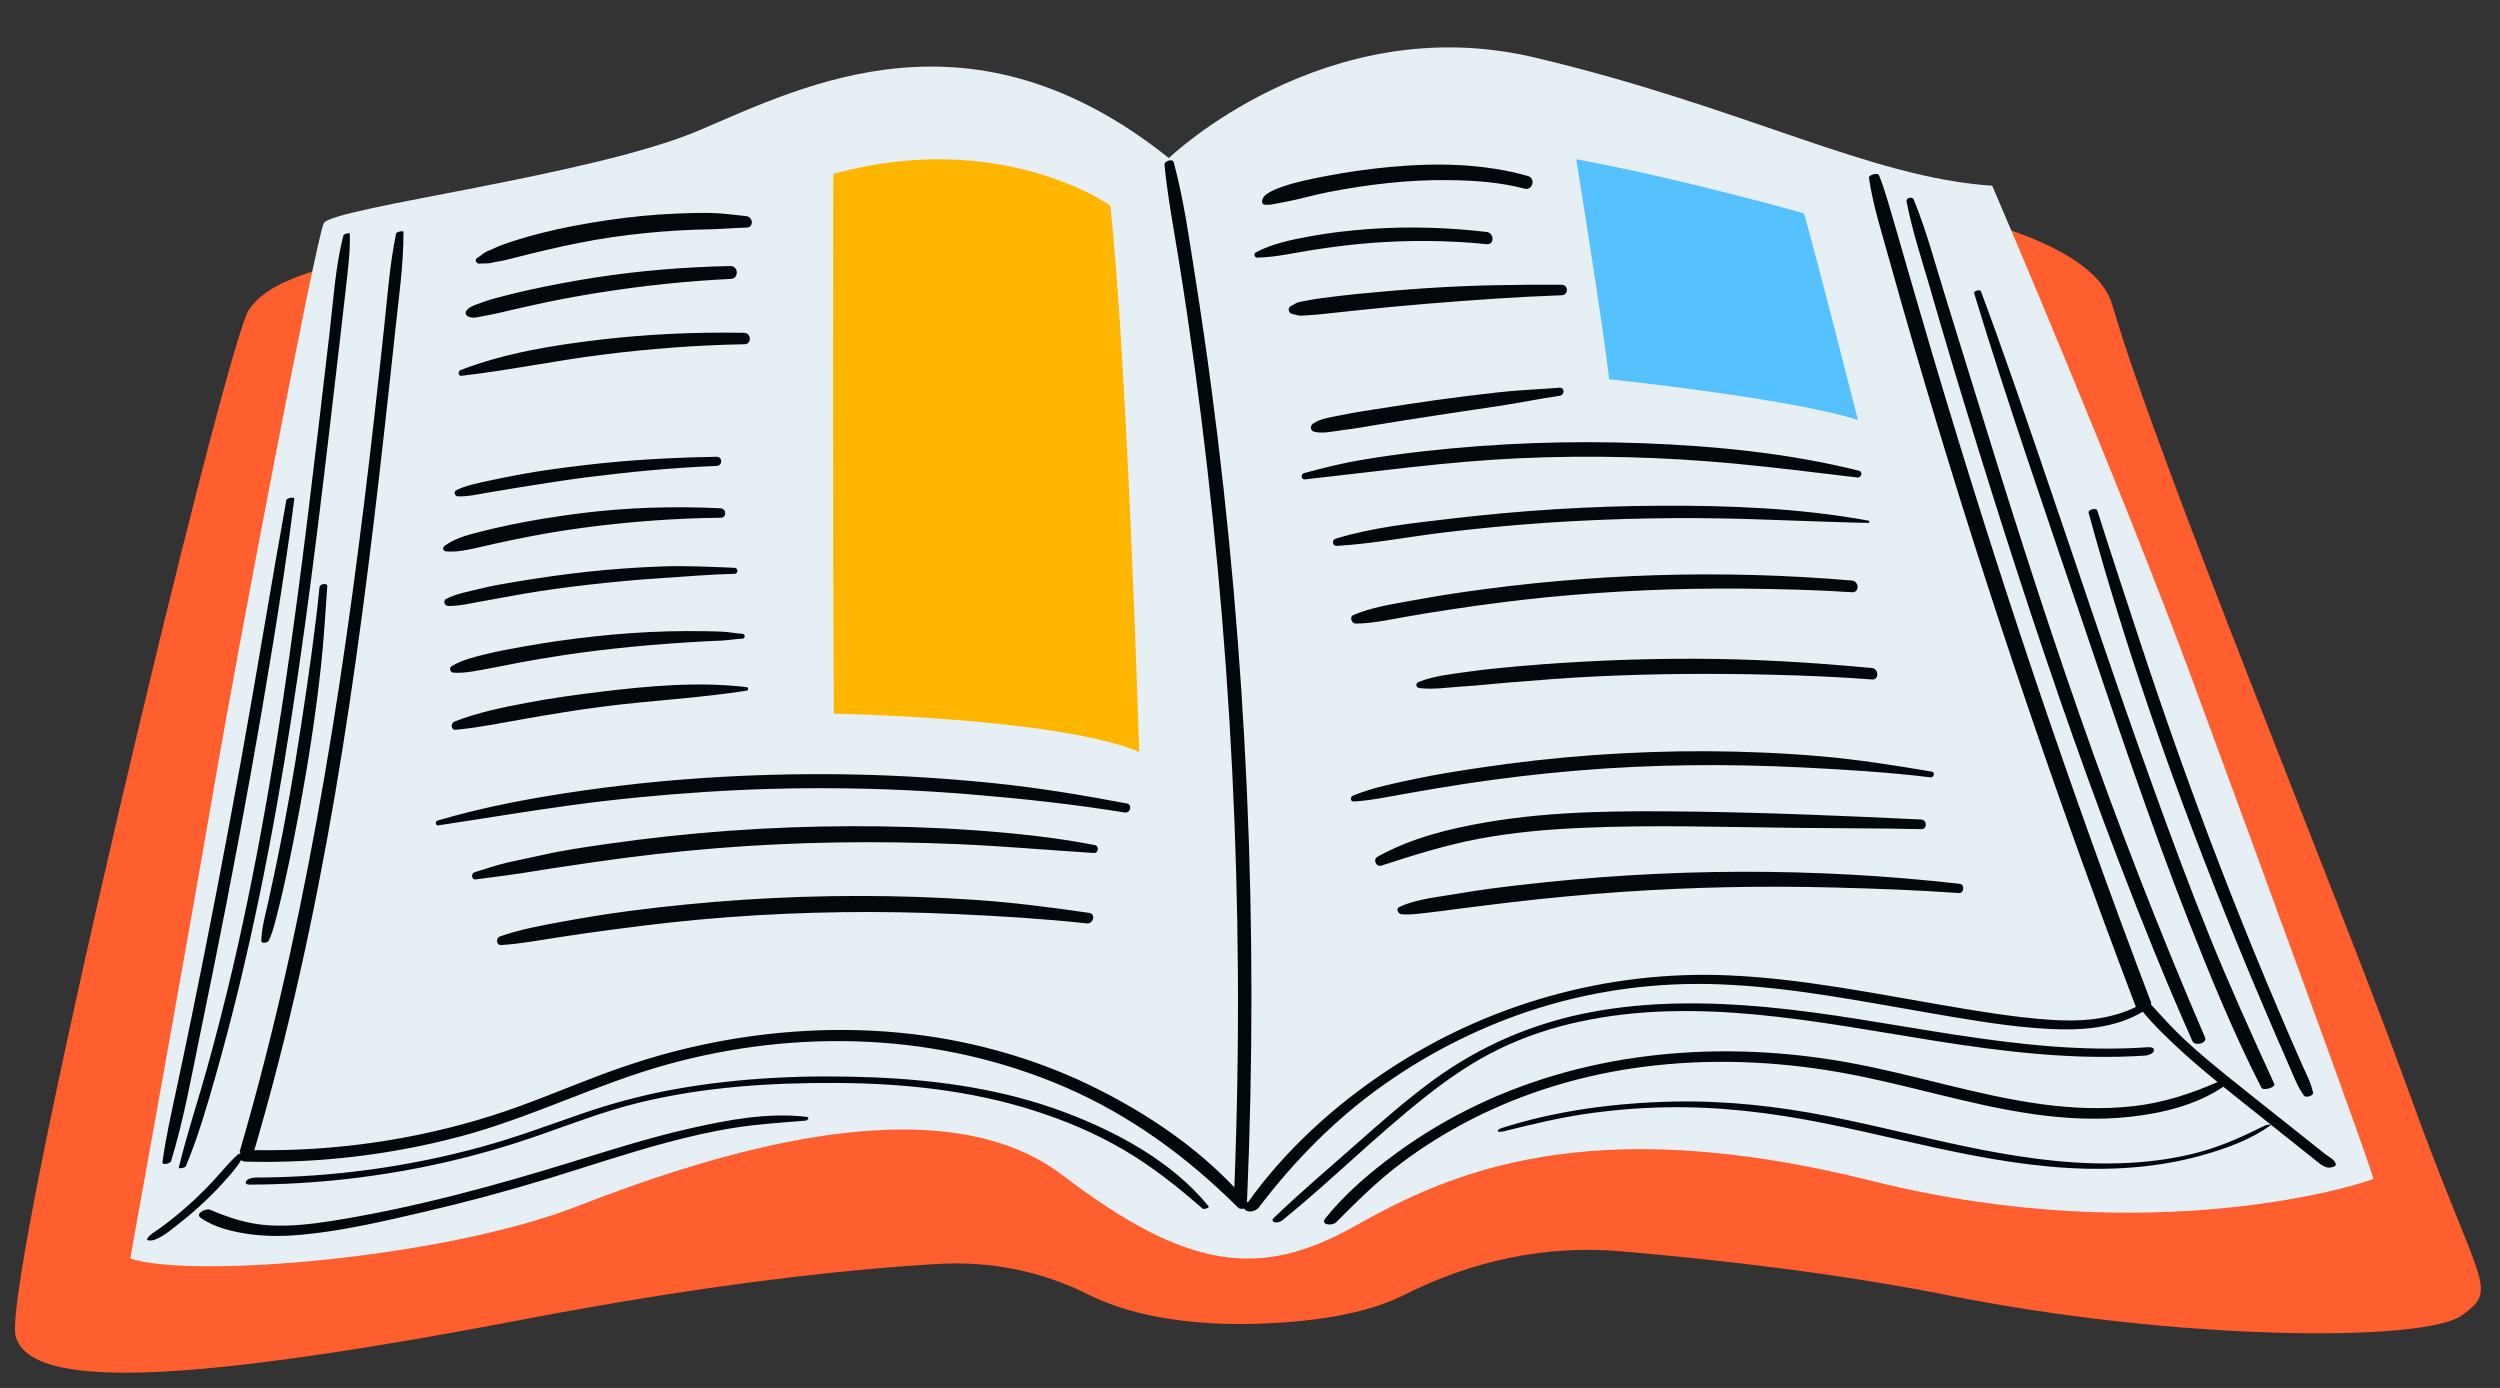
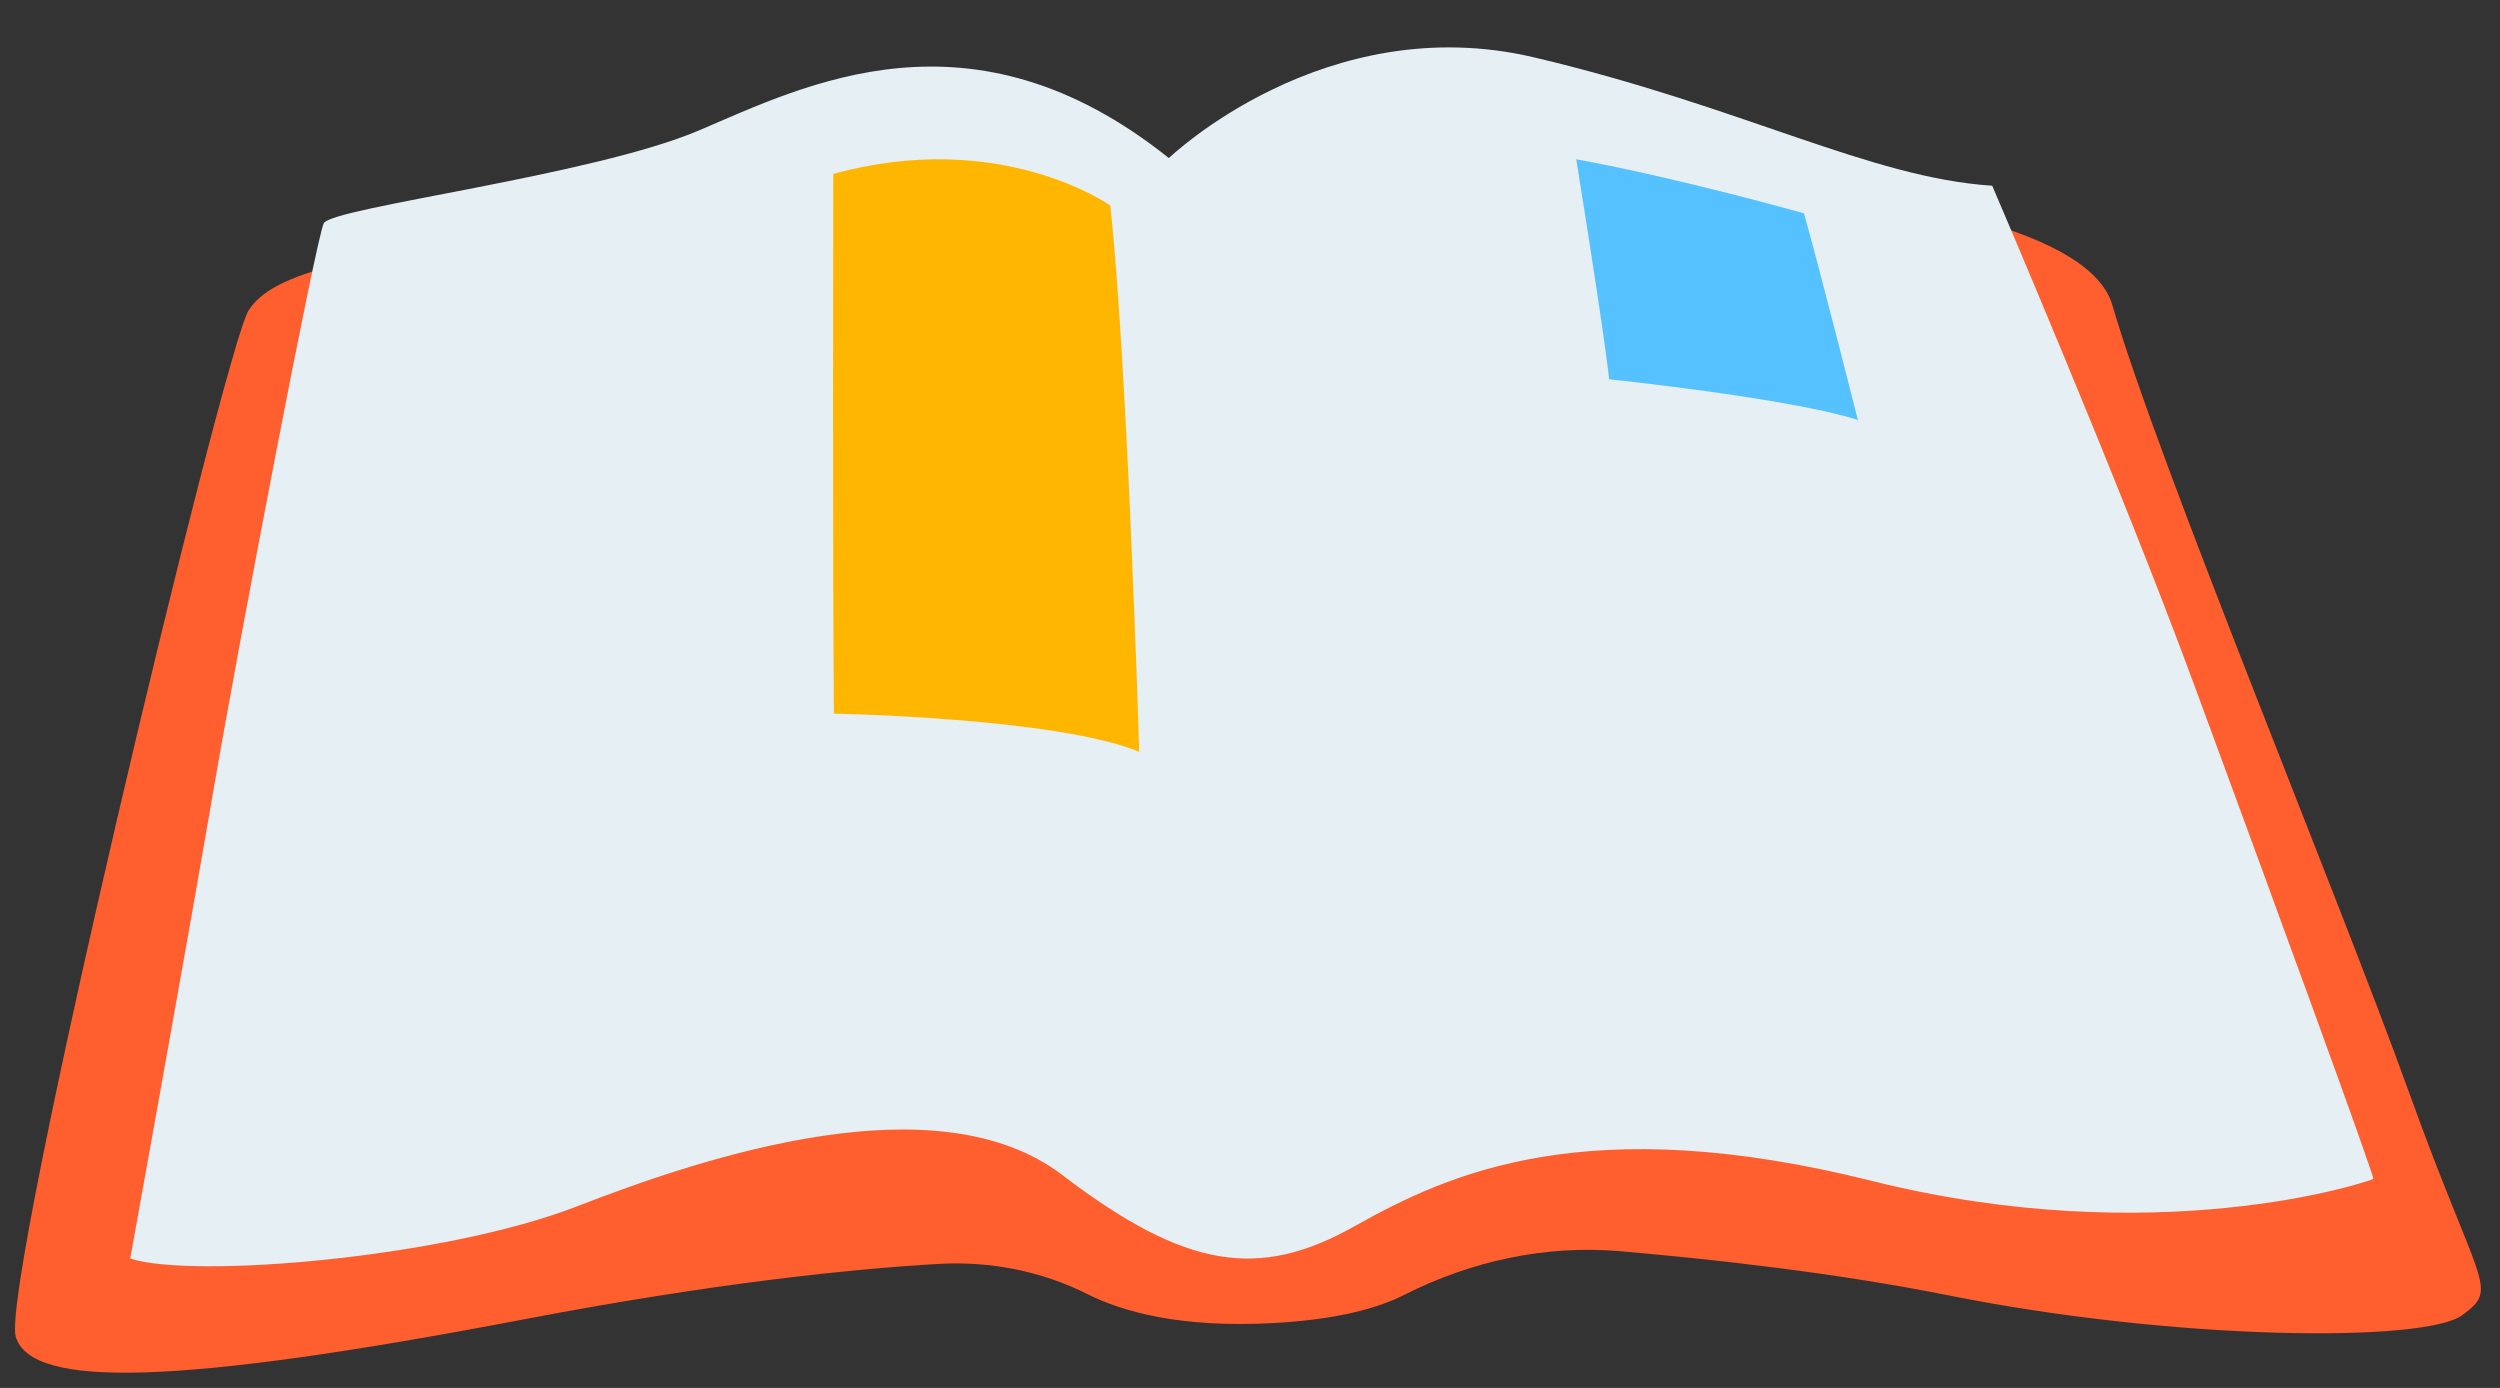
<svg xmlns="http://www.w3.org/2000/svg" height="269.2" preserveAspectRatio="xMidYMid meet" version="1.0" viewBox="-2.9 -9.2 484.9 269.2" width="484.9" zoomAndPan="magnify">
  <rect x="-2.9" y="-9.2" width="484.9" height="269.2" fill="#333333" stroke="none" />
  <g id="change1_1">
    <path d="M406.8,49.95c9.19,31.4,43.74,114.37,57.53,152.66s17.62,37.91,10.34,43.28 c-7.28,5.36-55.53,4.98-99.57-3.83c-21.65-4.33-45.33-6.99-63.82-8.58c-14.46-1.24-28.86,1.91-41.81,8.47 c-5.09,2.58-13.01,4.79-25.35,5.47c-18.11,1-29.39-2.25-36.06-5.6c-8.96-4.5-18.96-6.45-28.97-5.87 c-16.5,0.96-43.04,3.62-80.12,10.7c-68.17,13.02-95.74,13.4-98.81,3.45S40.75,57.85,45.35,50.95s17.62-11.49,83.87-19.15 s92.3,0,92.3,0C238.75,21.08,397.61,18.55,406.8,49.95z" fill="#FF5F2E" />
  </g>
  <g id="change2_1">
    <path d="M223.81,21.46c0,0,30.26-29.11,70.85-19.53s65.11,23.36,88.85,24.89c0,0,24.51,57.06,39.06,96.51 s35.23,95.92,34.85,96.13c-1.21,0.66-42.13,14.17-97.28,0.38c-55.15-13.79-81.96-1.53-100.34,8.81 c-18.38,10.34-32.55,8.43-56.68-9.96s-68.55-3.83-94.21,6.13s-74.3,14.05-86.55,10.09c0,0,11.11-61.41,16.09-90.51 S58.37,37.17,59.9,34.1c1.53-3.06,52.09-9.19,72.77-18S185.52-9.17,223.81,21.46z" fill="#E6EFF4" />
  </g>
  <g id="change3_1">
-     <path d="M450.16,216.68c0.05,0.47-1.32,0.66-1.62,0.58c-1.11-0.29-1.86-1.05-2.75-1.76c-0.9-0.71-1.8-1.43-2.69-2.14 c-1.79-1.43-3.59-2.86-5.38-4.29c-3.13-2.49-6.27-4.98-9.38-7.49c-5.19,3.52-11.63,5.09-17.78,5.8c-6.39,0.74-12.91,0.41-19.26-0.51 c-12.68-1.84-24.9-5.91-37.51-8.11c-12.49-2.18-25.28-2.67-37.87-1.05c-11.6,1.49-22.94,4.86-33.36,10.17 c-4.86,2.48-9.51,5.37-13.86,8.66c-4.51,3.41-8.46,7.32-12.42,11.32c-0.75,0.76-3.16,0.56-2.12-0.74 c3.83-4.81,8.73-8.95,13.67-12.58c4.97-3.66,10.31-6.82,15.88-9.47c22.23-10.57,47.71-12.53,71.75-8.21 c12.66,2.27,24.95,6.39,37.71,8.12c5.85,0.79,11.77,1.03,17.64,0.38c5.77-0.63,11.13-2.39,16.42-4.68 c-3.03-2.46-6.01-5.01-8.84-7.71c-1.92-1.84-3.95-3.8-5.67-5.94c-5.33,3.22-11.98,3.66-18.07,3.35c-7.49-0.38-14.95-1.68-22.33-2.94 c-13.79-2.35-27.57-5.17-41.59-5.72c-11.87-0.46-23.68,1.03-35.03,4.55c-10.72,3.32-20.9,8.38-30.08,14.84 c-9.39,6.62-17.38,14.71-24.32,23.84c-0.43,0.56-1.21,0.88-1.92,0.82c-0.35-0.03-0.84-0.22-0.92-0.56 c-0.45,0.11-0.96,0.08-1.23-0.19c-9.72-9.69-20.71-17.77-33.34-23.27c-24.39-10.61-51.88-11.54-77.39-4.48 c-13.64,3.78-26.3,10.27-39.99,13.92c-13.58,3.62-27.66,5.28-41.71,4.92c-0.43-0.01-0.74-0.12-0.95-0.29 c-0.75,1.34-1.86,2.55-2.83,3.66c-1.31,1.5-2.7,2.93-4.15,4.3c-1.5,1.42-3.07,2.78-4.69,4.06c-1.59,1.25-3.29,2.77-5.21,3.47 c-0.23,0.08-1.72,0.31-1.25-0.36c0.54-0.77,1.42-1.24,2.17-1.77c0.8-0.58,1.59-1.17,2.37-1.78c1.55-1.22,3.05-2.51,4.5-3.86 c1.5-1.4,2.94-2.87,4.32-4.39c1.36-1.49,2.65-3.11,4.17-4.44c0.05-0.04,0.22-0.11,0.41-0.16c0.03-0.05,0.06-0.1,0.1-0.14 c-0.13-0.06-0.2-0.16-0.16-0.29c3.7-12.67,6.92-25.47,9.75-38.36c5.03-22.92,8.87-46.1,12.04-69.35 c1.59-11.68,3.03-23.39,4.35-35.11c0.66-5.82,1.29-11.63,1.91-17.45c0.63-5.9,1.07-11.93,2.27-17.75c0.07-0.33,1.44-0.64,1.44-0.31 c0.01,6.52-0.97,13.13-1.65,19.61c-0.69,6.53-1.41,13.07-2.14,19.6c-2.61,23.38-5.55,46.74-9.5,69.94 c-3.95,23.16-8.98,46.16-15.57,68.72c-0.02,0.08-0.07,0.15-0.14,0.22c15.62,0.26,31.24-1.98,46.15-6.69 c6.87-2.17,13.49-5.01,20.22-7.57c6.65-2.53,13.43-4.64,20.39-6.13c13.44-2.89,27.34-3.72,41.01-2.11 c12.53,1.48,24.83,5.07,36.1,10.76c9.62,4.86,18.83,11.09,26.28,18.95c0.55-13.85,0.78-27.71,0.69-41.56 c-0.17-26.25-1.48-52.5-3.93-78.64c-1.22-12.99-2.7-25.95-4.46-38.88c-0.89-6.54-1.85-13.08-2.89-19.6 c-1.03-6.52-2.31-13.06-2.96-19.63c-0.08-0.78,1.59-1.28,1.8-0.48c1.94,7.21,2.98,14.72,4.14,22.08c1.15,7.25,2.2,14.51,3.17,21.78 c3.43,25.94,5.72,52.03,6.88,78.17c1.17,26.39,1.16,52.83,0.03,79.22c0,0.08-0.03,0.16-0.06,0.23c0.07,0.08,0.14,0.16,0.21,0.24 c7.16-10.04,16.61-18.64,26.84-25.45c19.54-13.03,42.86-19.6,66.32-18.59c13.99,0.6,27.75,3.4,41.51,5.76 c6.84,1.17,13.73,2.34,20.65,2.84c5.81,0.42,11.66,0.09,16.93-2.47c-0.01-0.01-0.02-0.02-0.02-0.03 c-4.4-11.58-8.68-23.2-12.83-34.87c-7.35-20.67-14.32-41.48-20.88-62.41c-3.29-10.51-6.47-21.04-9.55-31.61 c-1.54-5.29-3.05-10.58-4.52-15.88c-1.45-5.26-3.2-10.62-3.98-16.03c-0.08-0.56,1.72-1.04,1.93-0.52c1.2,2.92,1.99,6.01,2.9,9.03 c0.88,2.95,1.7,5.91,2.56,8.87c1.72,5.91,3.43,11.82,5.18,17.72c6.25,21.03,12.86,41.95,19.87,62.74 c7.04,20.86,14.48,41.59,22.3,62.17c0.04,0.11,0.01,0.22-0.07,0.32c2.16,2.34,4.26,4.71,6.61,6.89c2.93,2.73,6.03,5.25,9.15,7.77 c3.32,2.68,6.67,5.32,10.01,7.97c1.8,1.43,3.59,2.86,5.39,4.29c0.9,0.71,1.8,1.43,2.69,2.14 C448.81,215.19,450.07,215.79,450.16,216.68z M376,62.17c3.24,10.72,6.54,21.42,9.95,32.09c6.82,21.31,14.03,42.51,22.03,63.41 c4.51,11.79,9.22,23.51,14.35,35.04c0.49,1.1,2.93,0.42,2.47-0.66c-8.85-20.56-16.95-41.39-24.33-62.53 c-7.38-21.14-14.13-42.49-20.7-63.9c-1.83-5.97-3.68-11.92-5.53-17.88c-1.9-6.11-3.53-12.34-5.97-18.26 c-0.25-0.62-1.51-0.31-1.38,0.37c1.06,5.5,2.8,10.83,4.38,16.2C372.84,51.43,374.38,56.81,376,62.17z M421.58,169.4 c4.29,10.92,8.78,21.88,14.12,32.34c0.37,0.73,2.81-0.05,2.53-0.68c-4.36-9.55-8.69-19.08-12.63-28.81 c-3.94-9.73-7.57-19.58-11.13-29.46c-7.27-20.15-13.98-40.51-20.93-60.78c-3.98-11.62-7.93-23.24-12.23-34.74 c-0.14-0.38-1.43-0.02-1.32,0.35c6.35,20.92,13.53,41.61,20.54,62.32C407.27,129.85,413.9,149.81,421.58,169.4z M438.46,191.47 c0.89,2.05,1.78,4.09,2.68,6.14c0.86,1.95,1.59,4,2.86,5.72c0.33,0.44,1.86,0.02,1.74-0.59c-0.37-1.87-1.3-3.58-2.07-5.31 c-0.84-1.9-1.67-3.79-2.49-5.7c-1.55-3.58-3.08-7.18-4.59-10.78c-3.04-7.28-5.98-14.61-8.82-21.97 c-5.63-14.58-10.85-29.31-15.73-44.15c-2.74-8.33-5.51-16.67-8.15-25.03c-0.19-0.59-1.85-0.14-1.69,0.45 c8.26,30.29,19,59.9,31.03,88.9C434.94,183.26,436.69,187.37,438.46,191.47z M287.93,194.24c4.94-2.39,10.16-4.11,15.52-5.27 c22.76-4.94,46.11,0.07,68.66,3.66c13.59,2.17,27.33,3.83,41.11,2.91c0.5-0.03,1.59-0.38,1.67-0.99c0.09-0.67-0.85-0.65-1.27-0.62 c-25.1,1.72-49.58-5.6-74.4-7.84c-11.12-1-22.46-1.06-33.48,1.01c-11.13,2.09-21.37,6.46-30.53,13.12 c-5.29,3.85-10.2,8.19-15.1,12.52c-5.35,4.74-10.84,9.37-15.99,14.33c-0.35,0.34-0.23,0.65,0.21,0.79c0.5,0.16,1.2-0.11,1.58-0.42 c9.44-7.69,18.08-16.34,27.64-23.89C278.03,200,282.78,196.73,287.93,194.24z M436.51,209.06c-4.15,2.06-8.3,3.98-12.78,5.19 c-4.46,1.21-9.06,1.85-13.67,2.1c-9.5,0.51-18.97-0.69-28.28-2.49c-10.01-1.94-19.88-4.56-29.89-6.53c-9.94-1.96-20-3.08-30.15-2.87 c-11.15,0.24-22.65,1.7-33.29,5.11c-0.21,0.07-0.98,0.33-0.83,0.64c0.14,0.3,1.2,0.01,1.37-0.04c5.07-1.25,10.11-2.48,15.29-3.26 c5.14-0.77,10.34-1.21,15.53-1.33c10.49-0.23,20.85,1.01,31.11,3.08c19.33,3.89,38.46,9.93,58.41,8.68c5.06-0.32,10.12-1.11,15-2.49 c4.56-1.29,9.32-2.99,13.18-5.8C437.83,208.83,436.65,208.99,436.51,209.06z M203.6,206.53c-11.74-4.41-24.33-6.23-36.81-6.75 c-12.88-0.54-25.98-0.01-38.68,2.26c-6.37,1.14-12.59,2.82-18.7,4.95c-6.26,2.18-12.44,4.48-18.84,6.23 c-14.3,3.93-29.08,5.93-43.91,5.98c-0.52,0-1.56,0.2-1.83,0.71c-0.28,0.53,0.24,0.66,0.71,0.66c12.77-0.04,25.51-1.5,37.96-4.34 c6.31-1.44,12.54-3.26,18.65-5.41c6.2-2.17,12.32-4.53,18.71-6.1c12.54-3.09,25.61-3.94,38.49-3.87 c12.87,0.07,25.87,1.41,38.18,5.32c6.03,1.91,11.91,4.38,17.38,7.57c5.55,3.23,10.6,7.25,15.43,11.47c0.26,0.22,1.43-0.12,1.16-0.46 C224.48,216.14,213.86,210.39,203.6,206.53z M153.55,207.43c-7.56-0.92-15.53,0.63-22.88,2.3c-7.68,1.75-15.19,4.14-22.71,6.46 c-15.28,4.71-30.88,8.96-46.7,11.45c-3.98,0.63-8.02,1.06-12.05,0.82c-4.08-0.25-7.64-1.44-11.37-3.02 c-0.79-0.33-2.98,0.74-1.83,1.56c2.75,1.94,6.36,2.76,9.65,3.2c3.52,0.47,7.11,0.38,10.64,0.02c7.74-0.78,15.43-2.59,22.99-4.35 c8.05-1.86,16.03-4,23.93-6.41c7.76-2.36,15.44-4.98,23.28-7.07c4.35-1.16,8.75-2.18,13.2-2.87c4.51-0.7,9.03-0.98,13.57-1.35 C153.73,208.15,154.26,207.52,153.55,207.43z M37.27,197.97c-1.79,6.42-3.9,12.75-5.48,19.23c-0.1,0.4,1.22,0.12,1.36-0.21 c2.34-5.61,4.04-11.45,5.71-17.3c1.62-5.7,3.13-11.44,4.53-17.2c2.82-11.61,5.23-23.31,7.33-35.07c4.19-23.42,7.19-47.04,9.98-70.66 c0.79-6.68,1.56-13.37,2.34-20.05c0.41-3.5,0.8-7.01,1.2-10.51c0.37-3.33,0.81-6.66,0.71-10.02c-0.01-0.32-1.17-0.01-1.24,0.27 c-1.55,6.05-1.94,12.46-2.66,18.66c-0.69,5.92-1.38,11.84-2.08,17.76c-1.39,11.82-2.82,23.63-4.4,35.43 c-3.15,23.62-6.94,47.18-12.36,70.4C40.69,185.14,39.05,191.58,37.27,197.97z M30.28,216.02c2.49-8.12,3.97-16.57,5.69-24.88 c1.74-8.37,3.42-16.75,5.06-25.14c3.23-16.61,6.25-33.26,8.96-49.96c1.54-9.46,2.99-18.92,4.19-28.43c0.07-0.54-1.47-0.24-1.55,0.22 c-3.01,16.78-5.74,33.62-8.77,50.4c-3.01,16.66-6.2,33.29-9.61,49.87c-0.96,4.67-1.93,9.33-2.93,13.99c-1,4.71-2.08,9.38-2.71,14.16 C28.54,216.86,30.14,216.48,30.28,216.02z M59.08,104.64c-0.9,8.97-2.23,17.95-3.58,26.87c-1.36,8.98-2.93,17.93-4.78,26.82 c-0.51,2.46-1.04,4.91-1.58,7.37c-0.54,2.44-1.29,5.03-1.36,7.53c-0.02,0.71,1.27,0.43,1.47-0.01c0.92-2,1.36-4.2,1.91-6.32 c0.57-2.2,1.05-4.43,1.54-6.65c0.97-4.44,1.85-8.9,2.67-13.36c1.64-8.93,3.01-17.9,3.99-26.93c0.56-5.14,0.85-10.3,1.22-15.45 C60.63,103.79,59.14,104.04,59.08,104.64z M90.19,41.94c0.65-0.1,1.28,0.01,1.93-0.1c0.46-0.08,0.92-0.23,1.39-0.29 c1.11-0.14,2.14-0.44,3.23-0.71c2.13-0.54,4.26-1.07,6.4-1.57c4.21-0.98,8.44-1.85,12.71-2.47c4.27-0.62,8.57-1.05,12.88-1.3 c2.19-0.13,4.39-0.19,6.58-0.24c2.2-0.06,4.37-0.28,6.57-0.31c1.48-0.02,1.32-2.09-0.06-2.23c-2.27-0.24-4.54-0.56-6.83-0.61 c-2.27-0.04-4.55,0.02-6.82,0.12c-4.39,0.19-8.76,0.62-13.1,1.26c-4.34,0.64-8.66,1.42-12.91,2.5c-2.13,0.54-4.24,1.14-6.32,1.84 c-1.03,0.35-2.01,0.68-2.96,1.16c-0.54,0.28-1.15,0.46-1.68,0.76c-0.54,0.31-0.97,0.75-1.51,1.05 C89.01,41.19,89.54,42.04,90.19,41.94z M87.98,52.24c0.9,0.37,1.93,0.03,2.86-0.14c1.11-0.2,2.2-0.41,3.3-0.67 c2.02-0.49,4.06-0.93,6.09-1.39c4.22-0.94,8.47-1.75,12.74-2.43c8.56-1.36,17.21-2.31,25.87-2.71c1.61-0.07,1.53-2.53-0.08-2.5 c-8.85,0.19-17.65,0.89-26.4,2.26c-4.34,0.68-8.66,1.5-12.95,2.44c-2.18,0.48-4.35,1.03-6.51,1.62c-1.08,0.29-2.13,0.67-3.19,1.06 c-0.86,0.32-1.62,0.57-2.17,1.33C87.21,51.57,87.58,52.08,87.98,52.24z M86.59,63.69c9.14-1.05,18.15-2.93,27.28-4.09 c9.15-1.16,18.42-1.87,27.64-2.03c1.44-0.03,1.33-2.19-0.09-2.22c-9.33-0.16-18.61,0.24-27.88,1.33c-9.2,1.09-18.44,2.56-27.1,5.9 C85.9,62.79,85.91,63.77,86.59,63.69z M85.92,87.07c1.96,0.07,4.08-0.43,6.02-0.76c2.09-0.35,4.17-0.71,6.26-1.04 c4.23-0.66,8.44-1.35,12.69-1.89c8.37-1.06,16.81-1.87,25.25-2.21c1.13-0.05,1.12-1.78-0.02-1.77c-8.61,0.14-17.18,0.61-25.73,1.63 c-4.13,0.49-8.28,1.03-12.37,1.79c-2.07,0.39-4.14,0.79-6.2,1.24c-2.04,0.45-4.34,0.88-6.22,1.82 C84.99,86.19,85.33,87.05,85.92,87.07z M83.61,97.75c2.19,0.17,4.25-0.3,6.38-0.79c2.17-0.5,4.35-0.99,6.53-1.44 c4.47-0.93,8.97-1.73,13.49-2.33c8.9-1.19,17.92-1.88,26.9-1.97c1.19-0.01,1.11-1.77-0.05-1.83c-9.16-0.45-18.26-0.17-27.36,0.99 c-4.46,0.57-8.91,1.28-13.32,2.19c-2.18,0.45-4.35,0.95-6.5,1.51c-2.25,0.59-4.45,1.21-6.36,2.6C82.85,97.01,83.02,97.7,83.61,97.75 z M97.75,106.13c4.61-0.8,9.24-1.45,13.88-1.96c4.6-0.51,9.21-0.95,13.83-1.24c4.71-0.3,9.39-0.73,14.11-0.83 c0.76-0.02,0.73-1.14-0.02-1.17c-4.72-0.19-9.41-0.43-14.13-0.26c-4.78,0.18-9.56,0.5-14.32,1.02c-4.63,0.51-9.25,1.16-13.84,1.93 c-2.31,0.39-4.66,0.76-6.93,1.34c-2.18,0.55-4.68,0.96-6.69,2c-0.68,0.35-0.31,1.35,0.38,1.37c2.27,0.06,4.77-0.62,7.01-0.98 C93.28,106.97,95.51,106.51,97.75,106.13z M85.07,121.27c2.31,0.15,4.71-0.42,6.98-0.83c2.22-0.41,4.43-0.88,6.65-1.28 c4.71-0.85,9.44-1.6,14.19-2.17c4.64-0.56,9.3-1.02,13.96-1.35c2.33-0.17,4.67-0.32,7-0.45c1.13-0.06,2.26-0.09,3.38-0.15 c1.29-0.08,2.56-0.31,3.86-0.36c0.62-0.02,0.59-0.92-0.01-0.95c-1.3-0.08-2.58-0.35-3.87-0.41c-1.13-0.05-2.26-0.07-3.38-0.09 c-2.42-0.04-4.83-0.04-7.25,0.03c-4.75,0.13-9.48,0.46-14.2,0.98c-4.69,0.52-9.37,1.16-14.01,2.01c-2.37,0.43-4.76,0.86-7.1,1.44 c-2.21,0.55-4.59,1.11-6.55,2.31C84.1,120.37,84.41,121.23,85.07,121.27z M85.5,132.35c4.78-0.46,9.47-1.44,14.21-2.27 c4.67-0.81,9.33-1.58,14.03-2.19c9.38-1.22,18.88-1.67,28.21-3.13c0.34-0.05,0.32-0.64-0.01-0.68c-9.44-1.12-19.07-0.23-28.47,0.91 c-4.71,0.57-9.43,1.23-14.1,2.11c-4.79,0.9-9.54,1.87-14.09,3.64C84.49,131.04,84.51,132.44,85.5,132.35z M82.1,150.89 c8.57-1.28,17.11-2.73,25.7-3.9c8.63-1.17,17.31-2.02,26-2.58c17.31-1.13,34.71-0.94,51.99,0.5c9.83,0.82,19.72,1.9,29.46,3.48 c1.13,0.18,1.54-1.54,0.39-1.75c-8.64-1.64-17.27-3.07-26.02-3.96c-8.7-0.88-17.43-1.45-26.17-1.64c-17.57-0.38-35.18,0.56-52.58,3 c-9.75,1.37-19.47,3.13-28.91,5.92C81.46,150.11,81.56,150.97,82.1,150.89z M209.46,154.71c-7.72-1.5-15.67-2.33-23.51-2.88 c-7.94-0.56-15.91-0.8-23.87-0.78c-15.75,0.04-31.53,1.19-47.12,3.43c-4.26,0.61-8.56,1.22-12.76,2.18c-2.19,0.5-4.4,0.91-6.59,1.42 c-2.2,0.51-4.3,1.24-6.46,1.9c-0.73,0.23-0.62,1.5,0.21,1.39c3.93-0.51,7.82-1,11.73-1.65c3.83-0.64,7.69-1.17,11.54-1.74 c7.8-1.14,15.64-2.03,23.49-2.66c15.55-1.26,31.17-1.46,46.76-0.79c8.82,0.38,17.6,1.16,26.41,1.72 C210.16,156.31,210.32,154.88,209.46,154.71z M185.95,165.32c-7.38-0.5-14.78-0.74-22.18-0.74c-14.96-0.01-29.91,0.99-44.74,2.93 c-4.28,0.56-8.54,1.26-12.79,2.04c-4.1,0.75-8.22,1.49-12.16,2.88c-0.86,0.3-0.76,1.74,0.25,1.67c3.64-0.24,7.23-0.89,10.82-1.46 c3.68-0.58,7.38-1.09,11.07-1.58c7.34-0.99,14.7-1.81,22.08-2.36c14.77-1.11,29.6-1.29,44.39-0.6c8.39,0.39,16.83,0.89,25.19,1.8 c1.31,0.14,1.81-1.85,0.46-2.04C200.9,166.78,193.47,165.82,185.95,165.32z M242.85,30.46c-0.01,0.01-0.02,0.03-0.03,0.04 c0.02,0,0.06,0.01,0.14,0.02c0.28,0.03,0.65-0.04,0.92-0.09c0.88-0.16,1.67-0.32,2.45-0.46c2.74-0.5,5.43-1.32,8.17-1.86 c7.91-1.56,15.99-2.51,24.06-2.37c4.83,0.08,9.55,0.42,14.24,1.65c1.58,0.41,2.22-2,0.65-2.45c-8.64-2.46-17.81-2.58-26.69-1.76 c-4.11,0.38-8.2,0.95-12.25,1.73c-2.94,0.57-5.96,1.14-8.79,2.14c-0.89,0.31-1.95,0.74-2.81,1.31c-0.31,0.2-0.63,0.5-0.81,0.82 c-0.06,0.11-0.11,0.22-0.16,0.33c-0.05,0.12-0.09,0.69-0.04,0.32C241.82,30.43,242.4,30.63,242.85,30.46z M242.81,30.5 c0,0.01-0.01,0.01-0.01,0.02C242.82,30.51,242.82,30.51,242.81,30.5z M242.81,30.5C242.82,30.5,242.82,30.5,242.81,30.5 C242.77,30.49,242.8,30.5,242.81,30.5z M240.95,40.77c3.64-0.08,7.25-0.94,10.86-1.5c3.73-0.58,7.48-1.06,11.25-1.35 c7.47-0.57,14.95-0.52,22.41,0.24c1.53,0.16,1.46-2.2-0.03-2.37c-7.58-0.88-15.26-1.12-22.87-0.56c-3.77,0.28-7.54,0.7-11.25,1.38 c-3.64,0.67-7.36,1.41-10.64,3.14C240.19,40.01,240.41,40.78,240.95,40.77z M260.1,47.84c-2.13,0.21-4.25,0.48-6.37,0.75 c-1.12,0.14-2.21,0.3-3.32,0.54c-0.47,0.1-0.97,0.16-1.44,0.28c-0.55,0.15-0.83,0.46-1.33,0.66c-0.93,0.36-0.69,1.57,0.26,1.67 c0.53,0.06,0.9,0.29,1.48,0.29c0.49,0,0.98-0.07,1.47-0.09c1.15-0.05,2.28-0.17,3.43-0.3c2.13-0.23,4.25-0.45,6.38-0.68 c4.34-0.47,8.68-0.87,13.03-1.23c8.77-0.72,17.57-1.35,26.37-1.67c1.31-0.05,1.25-2.02-0.05-2.03c-8.89-0.05-17.75,0.08-26.63,0.69 C268.94,47.02,264.52,47.4,260.1,47.84z M257.79,74.19c1.93-0.22,3.86-0.58,5.77-0.9c4.02-0.67,8.04-1.3,12.07-1.91 c3.92-0.59,7.84-1.2,11.76-1.77c4.1-0.6,8.15-1.45,12.26-2.05c0.97-0.14,0.96-1.64-0.06-1.56c-4.01,0.32-8.04,0.46-12.03,0.91 c-4,0.45-8,0.94-11.99,1.5c-4.04,0.57-8.08,1.19-12.11,1.83c-1.95,0.31-3.91,0.59-5.83,1.01c-1.81,0.39-4.34,0.63-5.87,1.72 c-0.58,0.41-0.55,1.35,0.21,1.56C253.73,74.99,255.99,74.39,257.79,74.19z M261.69,79.92c-3.98,0.65-7.8,1.59-11.69,2.66 c-0.65,0.18-0.53,1.29,0.17,1.21c13.86-1.53,27.66-3.48,41.61-4.11c13.96-0.63,27.97-0.26,41.88,1.05 c7.9,0.74,15.77,1.75,23.65,2.68c0.85,0.1,1.18-1.11,0.31-1.32c-13.65-3.4-27.79-4.79-41.82-5.32c-14.12-0.53-28.27-0.04-42.31,1.53 C269.54,78.73,265.61,79.27,261.69,79.92z M359.51,91.78c-13.29-2.42-26.87-2.95-40.36-2.89c-13.61,0.06-27.2,0.92-40.71,2.52 c-7.44,0.88-15.12,1.67-22.3,3.88c-0.74,0.23-0.63,1.44,0.2,1.39c6.84-0.39,13.63-1.72,20.42-2.55c6.68-0.82,13.38-1.46,20.09-1.92 c13.26-0.9,26.57-1.13,39.85-0.72c7.59,0.23,15.17,0.57,22.76,0.74C359.73,92.24,359.77,91.82,359.51,91.78z M260.08,111.75 c3.11-0.01,6.34-0.73,9.4-1.27c3.02-0.54,6.05-1.02,9.08-1.48c6.25-0.95,12.51-1.76,18.81-2.38c12.52-1.22,25.11-1.76,37.69-1.65 c7.1,0.07,14.18,0.23,21.26,0.7c1.46,0.1,1.41-2.14-0.03-2.27c-25.35-2.17-50.73-1.36-75.9,2.32c-3.51,0.51-7,1.11-10.49,1.75 c-3.42,0.63-7.07,1.23-10.28,2.62C258.76,110.46,259.26,111.75,260.08,111.75z M360.13,120.36c-11.43-1.06-22.87-1.77-34.35-1.79 c-11.47-0.02-22.92,0.47-34.34,1.47c-3.22,0.28-6.46,0.61-9.66,1.06c-3.16,0.45-6.56,0.78-9.54,1.98c-0.64,0.26-0.53,1.1,0.16,1.18 c2.84,0.33,5.7-0.15,8.54-0.32c2.86-0.17,5.71-0.5,8.56-0.74c5.72-0.47,11.43-0.92,17.16-1.2c11.38-0.55,22.76-0.61,34.15-0.33 c6.46,0.16,12.93,0.43,19.37,0.92C361.62,122.72,361.55,120.49,360.13,120.36z M371.77,140.46c-7.18-1.22-14.35-2.35-21.62-2.98 c-7.33-0.63-14.69-0.94-22.04-0.97c-14.81-0.06-29.67,1.03-44.31,3.25c-4.1,0.62-8.22,1.26-12.28,2.13 c-4.02,0.86-8.2,1.66-12.01,3.24c-0.56,0.23-0.53,1.18,0.18,1.13c3.57-0.22,7.13-1.01,10.65-1.62c3.62-0.63,7.25-1.26,10.89-1.81 c7.23-1.1,14.51-1.96,21.8-2.57c14.51-1.22,29.08-1.33,43.62-0.61c8.29,0.41,16.63,0.92,24.87,1.92 C372.22,141.65,372.5,140.58,371.77,140.46z M303.68,151.38c13.81-0.63,27.66-0.16,41.47-0.01c8.2,0.09,16.4,0.07,24.6,0.25 c1.21,0.03,1.16-1.82-0.04-1.87c-14.76-0.7-29.49-1.33-44.26-1.53c-13.41-0.17-26.87-0.19-40.13,2.08 c-7.24,1.24-14.6,3.08-21.05,6.68c-0.93,0.52-0.26,2.04,0.76,1.71c6.24-2.02,12.46-3.98,18.91-5.2 C290.46,152.27,297.07,151.68,303.68,151.38z M268.95,168.13c1.76,0.16,3.56-0.15,5.31-0.33c1.78-0.19,3.54-0.45,5.32-0.68 c3.47-0.45,6.94-0.88,10.42-1.29c7.04-0.84,14.1-1.5,21.16-2c13.97-0.98,28-1.25,42-0.88c7.96,0.21,15.93,0.49,23.88,1.07 c1.01,0.07,1.2-1.67,0.18-1.79c-28.39-3.24-56.98-3.08-85.36,0.24c-3.93,0.46-7.88,0.93-11.77,1.63c-3.8,0.68-8.03,0.97-11.56,2.61 C267.75,167.05,268.29,168.07,268.95,168.13z" fill="#01070A" />
-   </g>
+     </g>
  <g id="change4_1">
    <path d="M212.45,30.66c3.32,30.35,5.62,105.96,5.62,105.96c-16.09-6.64-59.23-7.4-59.23-7.4 c-0.26-28.58-0.12-104.69-0.12-104.69C191.26,15.59,212.45,30.66,212.45,30.66z" fill="#FFB600" />
  </g>
  <g id="change5_1">
    <path d="M302.83,21.69c0,0,5.36,33.22,6.38,42.67c0,0,35.23,3.69,48.26,7.91c0,0-7.91-31.18-10.47-40.09 C347,32.19,323.04,25.39,302.83,21.69z" fill="#55C2FF" />
  </g>
</svg>